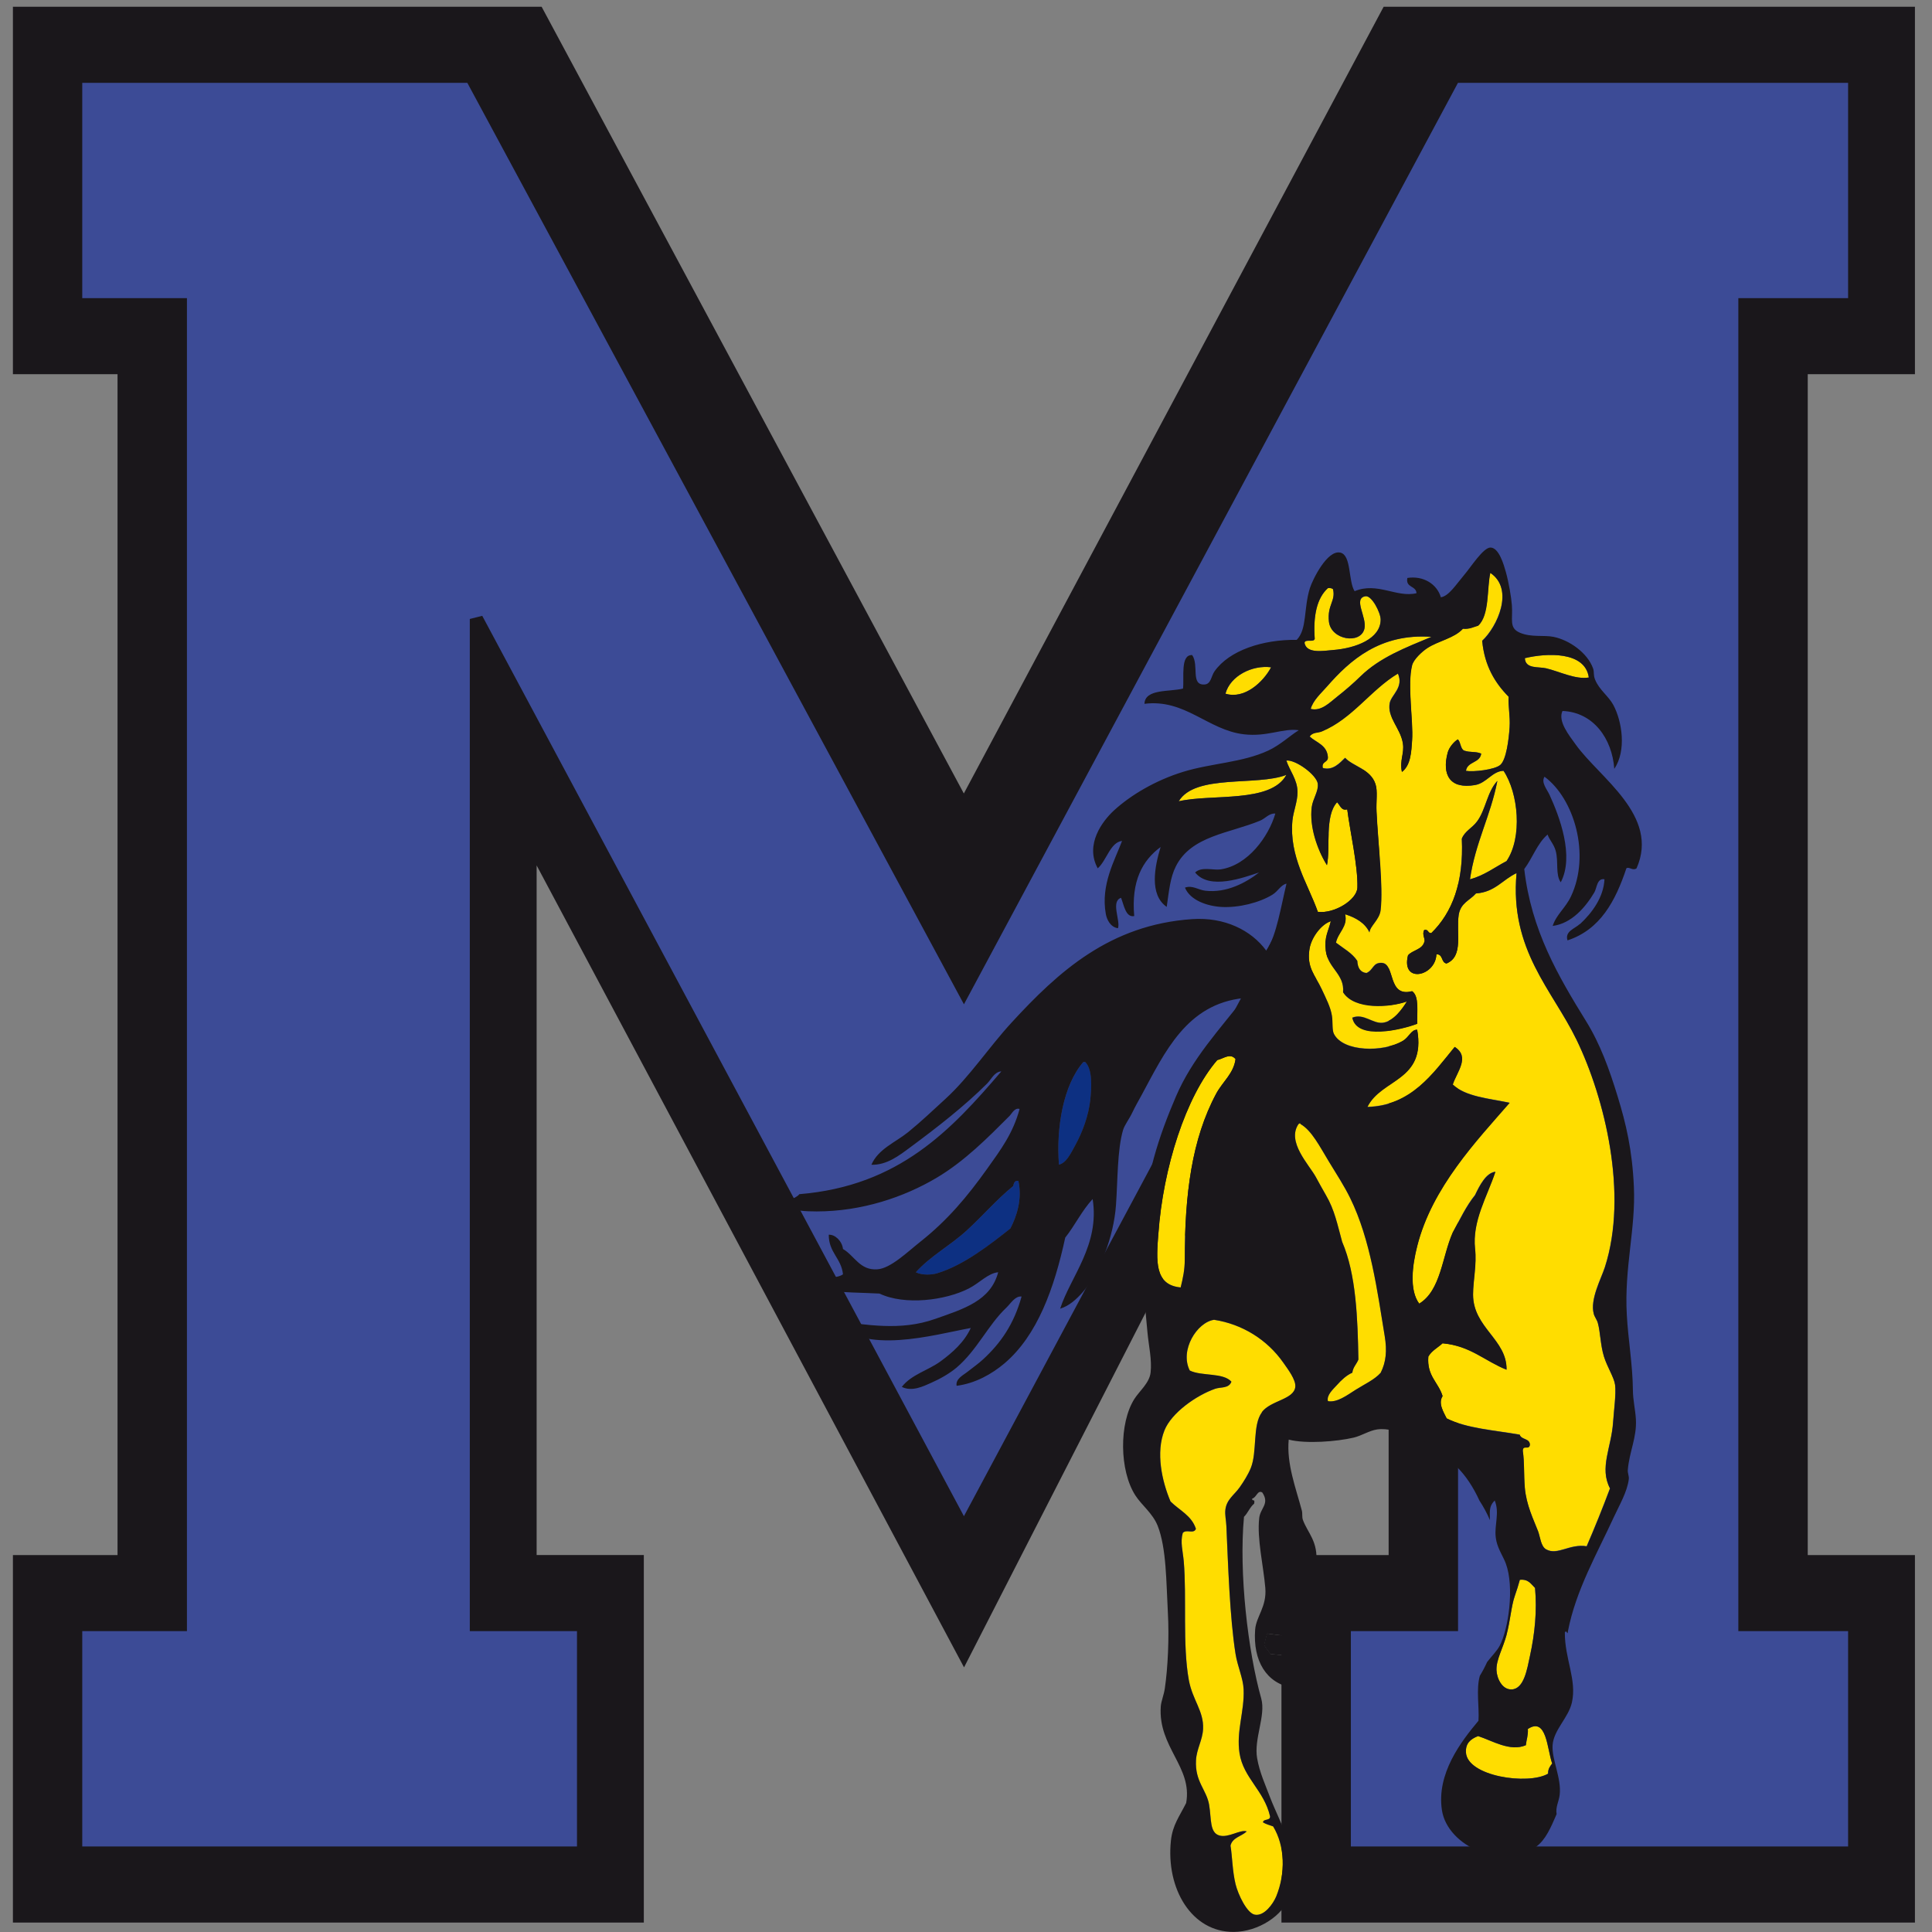
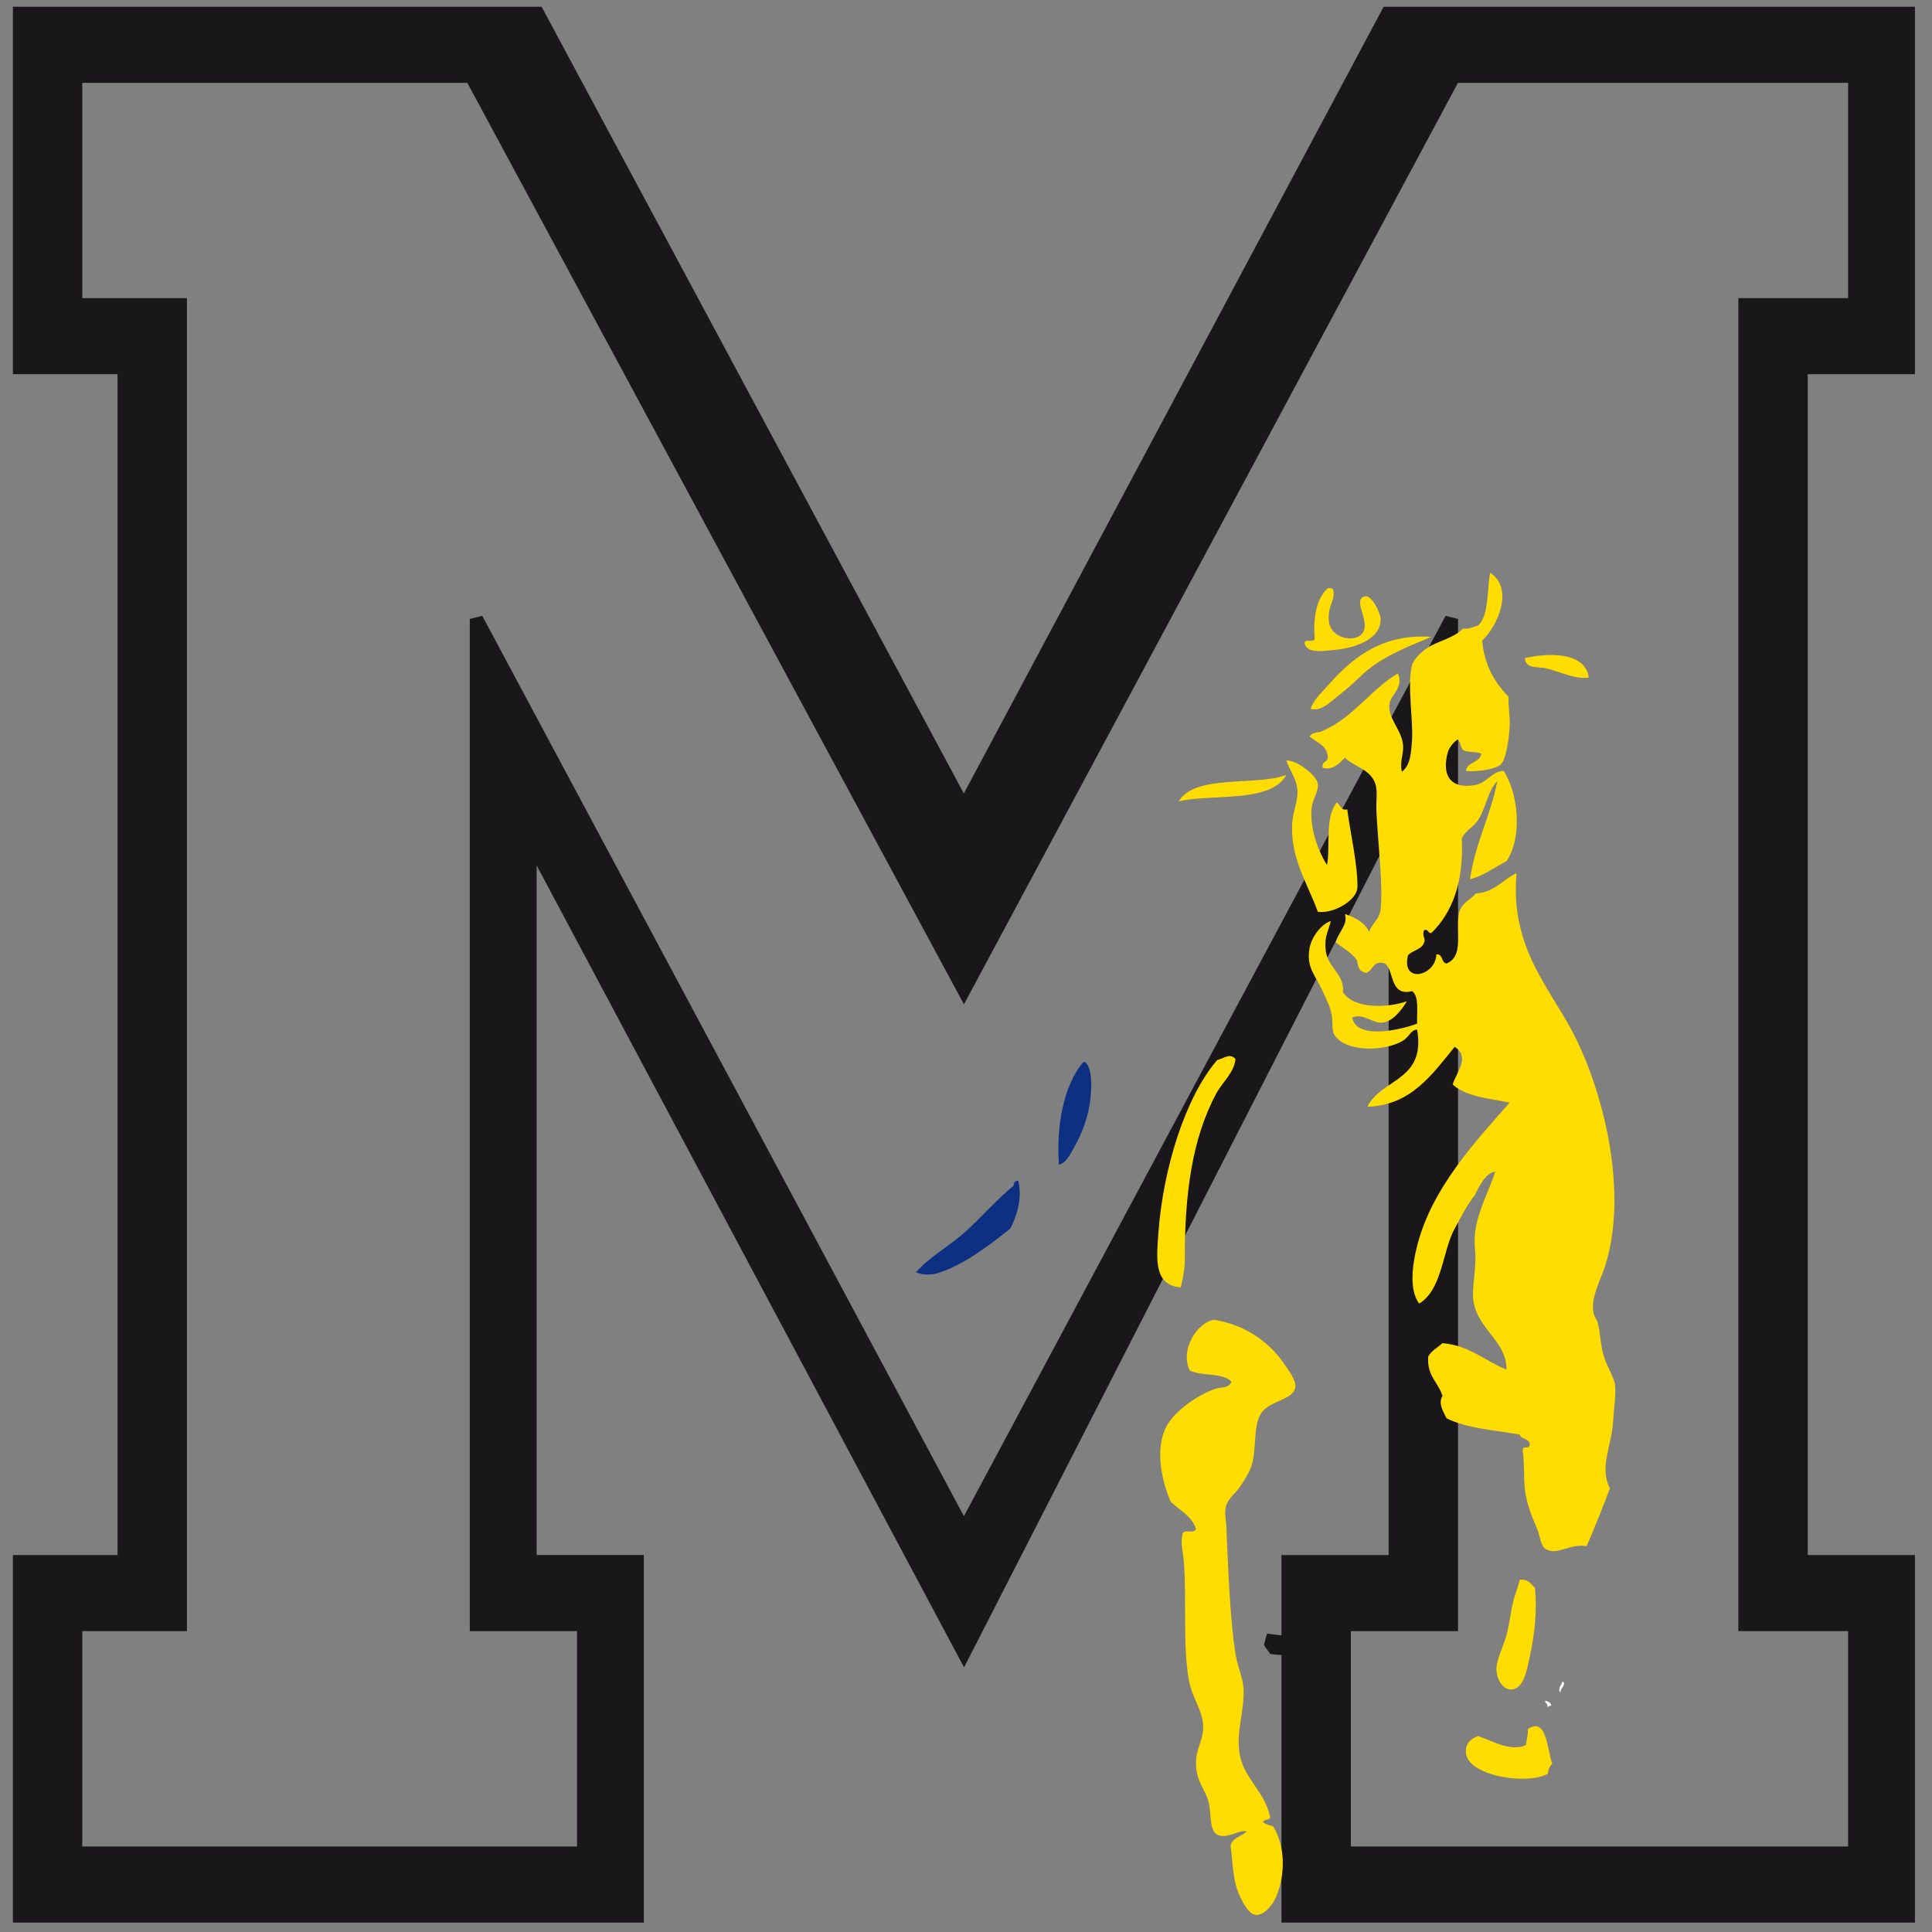
<svg xmlns="http://www.w3.org/2000/svg" id="Layer_1" data-name="Layer 1" viewBox="0 0 270 270">
  <rect x="0" y="0" width="270" height="270" fill="#808080" stroke="none" />
  <defs>
    <style>
      .cls-1 {
        fill: #0d3082;
      }

      .cls-1, .cls-2, .cls-3, .cls-4 {
        fill-rule: evenodd;
      }

      .cls-2 {
        fill: #fff;
      }

      .cls-3 {
        fill: #fd0;
      }

      .cls-5 {
        fill: #3c4b96;
      }

      .cls-4, .cls-6 {
        fill: #1a171b;
      }

      .cls-6 {
        stroke: #1a171b;
        stroke-width: 1.85px;
      }
    </style>
  </defs>
-   <path class="cls-5" d="M261.32,46.95l-13.08.29.29,174.8h12.79v41.32h-78.67l.51-41.03,16.88.29-2.55-122.49-62.26,120.64-65.85-117.76.87,119.61s14.19-1.24,14.45,1.44c1.04,10.89,0,39.29,0,39.29H6.32v-41.32l14.83.29-.29-174.22s-14.54-.29-14.54-.29V5.25s64.52,0,64.52,0l63.87,119.71L196.24,5.25h65.09v41.7Z" />
  <g>
    <path class="cls-6" d="M89.05,267.75v-49.51h-14.98v-101l60.64,113.78,60.28-117.77v105h-14.98v49.51h86.68v-49.51h-14.98V51.37h14.98V1.87h-72.77l-59.22,110.98L75.14,1.87H2.73v49.5h14.62v166.88H2.73v49.51h86.32ZM10.57,258.97v-31.94h14.63V42.59h-14.63V10.65h55.29l68.85,127.75L203.2,10.65h56v31.94h-15.34v184.44h15.34v31.94h-71.34v-31.94h14.98V86.5l-68.13,127.35-68.13-127.35v140.53h14.98v31.94H10.57Z" />
    <g>
-       <path class="cls-3" d="M207.14,89.57c.33,3.5,1.79,5.87,3.69,7.8-.09,1.21.24,2.74.14,4.26-.11,1.71-.46,4.5-1.28,5.25-.77.7-3.82,1.03-4.82.85.18-1.33,1.96-1.07,2.13-2.41-.81-.35-1.47-.11-2.41-.43-.51-.29-.44-1.17-.85-1.56-.48.27-1.2,1.05-1.42,1.84-.84,3.11.31,5.16,3.83,4.54,1.61-.28,2.38-1.93,3.97-1.99,2.08,3.11,2.67,9.3.42,12.62-1.68.88-3.1,2-5.11,2.55.74-5.12,2.88-8.85,3.83-13.76-1.45,1.56-1.61,4.02-2.84,5.67-.69.93-1.73,1.36-2.13,2.41.28,6.1-1.32,10.32-4.26,13.19-.53.05-.37-.58-.99-.43-.38.64.23,1.32,0,1.7-.31,1.06-1.64,1.1-2.27,1.84-1,4,3.85,2.97,3.97-.14.96-.06.63,1.16,1.42,1.28,2.42-1.02,1.31-4.32,1.7-6.81.27-1.67,1.54-1.99,2.41-2.98,2.66-.18,3.73-1.94,5.67-2.84-.97,10.77,5,16.31,8.37,23.26,3.96,8.18,7.24,21.61,3.97,31.78-.54,1.67-2.1,4.5-1.56,6.53.11.43.43.79.57,1.28.36,1.29.36,3.09.85,4.68.46,1.49,1.42,2.92,1.56,3.97.16,1.27-.16,3.49-.28,5.25-.23,3.5-1.95,6.34-.43,9.22-1.03,2.75-2.12,5.45-3.26,8.09-2.38-.39-4.09,1.33-5.67.43-.75-.43-.82-1.73-1.13-2.55-.61-1.58-1.65-3.66-1.85-6.1-.15-1.84-.04-3.55-.28-5.11-.01-.92.88-.06.99-.85,0-.94-1.21-.68-1.42-1.42-3.54-.62-7.45-.87-10.21-2.27-.39-.83-1.24-2.09-.57-3.12-.58-1.93-2.22-2.8-1.99-5.53.46-.81,1.32-1.24,1.99-1.85,3.87.34,5.92,2.5,8.94,3.69.07-4.23-4.68-5.87-4.68-10.5,0-2,.53-4.18.28-6.38-.43-3.9,1.7-7.33,2.84-10.78-1.32.16-2.21,1.94-2.84,3.26-1.25,1.54-2.13,3.45-3.12,5.25-1.49,3.38-1.65,8.09-4.68,9.93-1.42-1.9-.97-5.39-.28-8.08,2.07-8.18,8.29-14.69,12.91-20-2.89-.61-6.16-.84-7.95-2.55.56-1.75,2.48-3.86.28-5.25-3.05,3.72-6.07,8.21-12.2,8.37,1.95-3.96,8.22-3.6,6.95-10.78-.87.02-1.11,1.04-1.99,1.56-2.71,1.61-8.35,1.57-9.65-.99-.28-.56-.13-1.6-.28-2.55-.19-1.2-.84-2.44-1.42-3.69-.89-1.93-2.16-3.03-1.7-5.67.28-1.61,1.67-3.43,2.98-3.83-.37,1.54-.93,2.17-.71,4.11.28,2.45,2.65,3.28,2.41,5.82,1.58,2.5,6.54,2.14,8.94,1.28-.65,1.05-1.87,2.81-3.4,2.98-1.41.15-2.65-1.36-4.25-.71.62,3.24,7.02,1.65,9.08.85-.07-1.68.31-3.81-.71-4.54-3.51.93-2.31-3.89-4.26-3.97-1.26-.05-1.12.97-2.13,1.42-.89-.1-1.23-.76-1.28-1.7-.73-1.11-1.94-1.74-2.98-2.55.31-1.47,1.68-2.21,1.28-3.97,1.49.5,2.77,1.2,3.4,2.55.07-.91,1.4-1.76,1.56-3.12.39-3.36-.37-9.38-.57-13.76-.07-1.45.18-2.84-.14-3.83-.67-2.12-3.18-2.5-4.25-3.69-.74.72-1.71,1.83-3.12,1.42-.22-.98.79-.72.71-1.56-.14-1.66-1.61-1.98-2.55-2.84.43-.63,1.13-.47,1.7-.71,4.29-1.78,6.82-5.8,10.64-8.09.85,1.94-.9,2.96-1.14,4.11-.41,2.01,1.52,3.54,1.84,5.67.22,1.43-.48,2.32-.14,3.97,1.24-.94,1.31-2.81,1.42-4.4.19-2.78-.7-7.69,0-10.5.2-.82,1.38-1.92,2.13-2.41,1.56-1.02,3.76-1.37,4.97-2.7.93.08,1.46-.24,2.13-.43,1.61-1.47,1.21-5.21,1.7-7.38,3.4,2.29.98,7.54-1.14,9.5Z" />
+       <path class="cls-3" d="M207.14,89.57c.33,3.5,1.79,5.87,3.69,7.8-.09,1.21.24,2.74.14,4.26-.11,1.71-.46,4.5-1.28,5.25-.77.7-3.82,1.03-4.82.85.18-1.33,1.96-1.07,2.13-2.41-.81-.35-1.47-.11-2.41-.43-.51-.29-.44-1.17-.85-1.56-.48.27-1.2,1.05-1.42,1.84-.84,3.11.31,5.16,3.83,4.54,1.61-.28,2.38-1.93,3.97-1.99,2.08,3.11,2.67,9.3.42,12.62-1.68.88-3.1,2-5.11,2.55.74-5.12,2.88-8.85,3.83-13.76-1.45,1.56-1.61,4.02-2.84,5.67-.69.93-1.73,1.36-2.13,2.41.28,6.1-1.32,10.32-4.26,13.19-.53.05-.37-.58-.99-.43-.38.64.23,1.32,0,1.7-.31,1.06-1.64,1.1-2.27,1.84-1,4,3.85,2.97,3.97-.14.96-.06.63,1.16,1.42,1.28,2.42-1.02,1.31-4.32,1.7-6.81.27-1.67,1.54-1.99,2.41-2.98,2.66-.18,3.73-1.94,5.67-2.84-.97,10.77,5,16.31,8.37,23.26,3.96,8.18,7.24,21.61,3.97,31.78-.54,1.67-2.1,4.5-1.56,6.53.11.43.43.79.57,1.28.36,1.29.36,3.09.85,4.68.46,1.49,1.42,2.92,1.56,3.97.16,1.27-.16,3.49-.28,5.25-.23,3.5-1.95,6.34-.43,9.22-1.03,2.75-2.12,5.45-3.26,8.09-2.38-.39-4.09,1.33-5.67.43-.75-.43-.82-1.73-1.13-2.55-.61-1.58-1.65-3.66-1.85-6.1-.15-1.84-.04-3.55-.28-5.11-.01-.92.88-.06.99-.85,0-.94-1.21-.68-1.42-1.42-3.54-.62-7.45-.87-10.21-2.27-.39-.83-1.24-2.09-.57-3.12-.58-1.93-2.22-2.8-1.99-5.53.46-.81,1.32-1.24,1.99-1.85,3.87.34,5.92,2.5,8.94,3.69.07-4.23-4.68-5.87-4.68-10.5,0-2,.53-4.18.28-6.38-.43-3.9,1.7-7.33,2.84-10.78-1.32.16-2.21,1.94-2.84,3.26-1.25,1.54-2.13,3.45-3.12,5.25-1.49,3.38-1.65,8.09-4.68,9.93-1.42-1.9-.97-5.39-.28-8.08,2.07-8.18,8.29-14.69,12.91-20-2.89-.61-6.16-.84-7.95-2.55.56-1.75,2.48-3.86.28-5.25-3.05,3.72-6.07,8.21-12.2,8.37,1.95-3.96,8.22-3.6,6.95-10.78-.87.02-1.11,1.04-1.99,1.56-2.71,1.61-8.35,1.57-9.65-.99-.28-.56-.13-1.6-.28-2.55-.19-1.2-.84-2.44-1.42-3.69-.89-1.93-2.16-3.03-1.7-5.67.28-1.61,1.67-3.43,2.98-3.83-.37,1.54-.93,2.17-.71,4.11.28,2.45,2.65,3.28,2.41,5.82,1.58,2.5,6.54,2.14,8.94,1.28-.65,1.05-1.87,2.81-3.4,2.98-1.41.15-2.65-1.36-4.25-.71.62,3.24,7.02,1.65,9.08.85-.07-1.68.31-3.81-.71-4.54-3.51.93-2.31-3.89-4.26-3.97-1.26-.05-1.12.97-2.13,1.42-.89-.1-1.23-.76-1.28-1.7-.73-1.11-1.94-1.74-2.98-2.55.31-1.47,1.68-2.21,1.28-3.97,1.49.5,2.77,1.2,3.4,2.55.07-.91,1.4-1.76,1.56-3.12.39-3.36-.37-9.38-.57-13.76-.07-1.45.18-2.84-.14-3.83-.67-2.12-3.18-2.5-4.25-3.69-.74.72-1.71,1.83-3.12,1.42-.22-.98.79-.72.71-1.56-.14-1.66-1.61-1.98-2.55-2.84.43-.63,1.13-.47,1.7-.71,4.29-1.78,6.82-5.8,10.64-8.09.85,1.94-.9,2.96-1.14,4.11-.41,2.01,1.52,3.54,1.84,5.67.22,1.43-.48,2.32-.14,3.97,1.24-.94,1.31-2.81,1.42-4.4.19-2.78-.7-7.69,0-10.5.2-.82,1.38-1.92,2.13-2.41,1.56-1.02,3.76-1.37,4.97-2.7.93.08,1.46-.24,2.13-.43,1.61-1.47,1.21-5.21,1.7-7.38,3.4,2.29.98,7.54-1.14,9.5" />
      <path class="cls-3" d="M186.29,82.34c.41,1.67-.83,2.2-.57,4.54.28,2.56,4.43,3.23,4.96.99.38-1.6-1.64-4.23.14-4.54.88-.15,2.13,2.3,2.13,3.26,0,2.69-3.47,4.01-6.67,4.26-1.29.1-3.68.56-3.97-.99.04-.62,1.3-.02,1.42-.57-.23-3.2.28-5.68,1.84-7.09.33-.05.55.02.71.14Z" />
      <path class="cls-3" d="M200.05,89c-3.65,1.52-7.22,2.88-9.93,5.53-.99.97-2.15,1.97-3.26,2.84-1,.78-2.2,2.08-3.69,1.7.35-1.22,1.43-2.16,2.27-3.12,3.21-3.67,7.42-7.46,14.61-6.95Z" />
      <path class="cls-3" d="M222.04,94.68c-1.85.32-4.1-.84-5.96-1.28-1.1-.26-2.9.12-2.98-1.42,3.02-.73,8.42-1,8.94,2.7Z" />
-       <path class="cls-3" d="M177.64,93.26c-1.11,2.08-3.73,4.51-6.38,3.69.68-2.52,3.78-4.03,6.38-3.69Z" />
      <path class="cls-3" d="M185.44,120.92c.52-2.46-.35-6.87,1.42-8.8.47.49.58,1.2,1.42.99.37,2.97,1.51,7.93,1.42,10.92-.05,1.74-3.26,3.7-5.53,3.4-1.37-3.86-4.03-7.74-3.55-12.77.13-1.29.72-2.64.71-3.97,0-1.73-1.12-3.02-1.56-4.4,1.24-.17,4.24,1.98,4.4,3.26.13.99-.71,2.1-.85,3.26-.32,2.62.7,5.78,2.13,8.09Z" />
      <path class="cls-3" d="M179.77,108.29c-2.16,3.99-10.43,2.62-15.04,3.69,2.3-3.85,10.96-2.08,15.04-3.69Z" />
      <path class="cls-3" d="M172.67,148.01c-.26,2.01-1.79,3.14-2.7,4.82-3.41,6.35-4.4,14.05-4.4,23.26,0,1.37-.25,2.53-.57,3.83-3.72-.34-3.39-3.81-3.12-7.52.65-9.15,3.82-19.16,8.23-24.26.86-.19,1.81-1.04,2.55-.14Z" />
      <path class="cls-1" d="M151.68,148.44c1.03,1.03.87,3.55.71,5.11-.26,2.43-1.13,4.7-2.13,6.52-.62,1.13-1.24,2.47-2.27,2.7-.4-5.19.61-11.11,3.4-14.33h.28Z" />
-       <path class="cls-3" d="M185.58,195.81c-.22-.85.75-1.68,1.28-2.27.58-.66,1.36-1.38,2.13-1.7.1-.79.6-1.2.85-1.84-.1-5.68-.31-11.92-2.27-16.45-.67-2.42-1.05-4.45-2.27-6.53-.5-.85-.95-1.7-1.42-2.55-.94-1.71-4.1-4.91-2.41-7.38.13-.09.25-.17.28,0,1.57.9,2.68,3.13,3.97,5.25,1.05,1.72,2.17,3.45,2.98,5.11,2.84,5.79,3.79,13.02,4.82,19.29.33,2.04.19,3.6-.57,5.11-.87.98-2.32,1.63-3.55,2.41-1.19.76-2.56,1.79-3.83,1.56Z" />
      <path class="cls-1" d="M142.32,165.03c.57,2.61-.27,5.02-1.13,6.67-2.66,2.1-6.46,5.12-10.21,6.24-.67.2-2.02.33-2.98-.14,2.06-2.29,4.76-3.69,7.09-5.82,2.23-2.03,4.18-4.33,6.53-6.24.05-.33.15-.61.43-.71h.28Z" />
      <path class="cls-3" d="M177.5,253.83c.06.67-.92.31-.99.85.4.26.93.39,1.42.57,1.67,2.74,1.75,6.57.43,9.79-.43,1.03-1.67,2.78-2.98,2.55-1.1-.19-2.34-2.8-2.7-4.26-.45-1.84-.46-3.95-.71-5.39.27-1.15,1.54-1.29,2.27-1.99-.93-.3-2.53.94-3.83.57-1.37-.4-1.1-2.34-1.42-4.26-.35-2.13-2-3.24-1.84-6.24.08-1.6.92-2.83.99-4.4.11-2.49-1.47-4.01-1.99-6.81-.9-4.93-.28-11.57-.71-16.6-.13-1.46-.51-2.68-.14-3.97.51-.58,1.52.2,1.84-.57-.59-1.86-2.32-2.6-3.55-3.83-1.21-2.85-2.08-6.86-.85-9.93.98-2.45,4.42-4.88,7.09-5.82.78-.27,1.91-.01,2.27-.99-1.16-1.3-4.18-.74-5.82-1.56-1.44-2.83,1.01-6.75,3.4-7.09,3.96.61,7.42,2.79,9.65,5.96.65.93,1.79,2.41,1.7,3.4-.17,1.8-3.44,1.89-4.68,3.55-1.35,1.8-.63,5.51-1.56,7.8-.38.93-1.01,1.92-1.56,2.7-.76,1.07-1.82,1.68-1.99,3.12-.08.74.1,1.42.14,2.27.24,5.28.47,12.78,1.28,17.87.28,1.76,1.07,3.42,1.13,4.96.13,3.12-1.05,5.83-.57,8.94.54,3.45,3.43,5.19,4.26,8.79Z" />
      <path class="cls-3" d="M212.39,220.78c1.22-.13,1.57.61,2.13,1.14.29,3.2-.03,6.37-.71,9.5-.4,1.83-.82,4.6-2.55,4.68-1.35.06-2.09-1.56-2.13-2.7-.05-1.46.9-3.02,1.42-4.96.51-1.9.65-3.99,1.14-5.39.24-.68.53-1.59.71-2.27Z" />
      <path class="cls-4" d="M180.3,228.68c-1.21-.13-2.37-.26-3.22-.38-.17.49-.3,1.03-.43,1.56.2.51.61.81.85,1.28.7.08,1.73.22,2.76.17-.01-.88,0-1.75.04-2.63Z" />
-       <path class="cls-2" d="M215.94,233.26c.25.03.32.24.28.57-.26-.02-.3.17-.57.14-.12-.45.22-.44.28-.71Z" />
      <path class="cls-2" d="M218.35,234.96c.65.45-.3.9-.28,1.56-.45-.5.21-1.11.28-1.56Z" />
      <path class="cls-2" d="M215.94,237.66c.38.14.81.23.85.71-.25-.02-.3.17-.57.14.15-.53-.35-.4-.28-.85Z" />
      <path class="cls-3" d="M213.24,243.9c.08-.78.34-1.36.28-2.27,2.65-1.75,2.69,2.87,3.4,4.82-.28.38-.59.73-.57,1.42-2.81,1.64-11.32.37-11.49-2.98-.06-1.26.64-1.86,1.7-2.27,1.96.63,4.45,2.22,6.67,1.28Z" />
-       <path class="cls-4" d="M220.76,129.15c-.69.64-2.1,1-1.7,2.27,4.59-1.51,6.7-5.5,8.23-10.07.36-.28.89.39,1.42,0,3.27-7.38-5.2-12.66-8.51-17.31-.91-1.27-2.52-3.24-1.84-4.68,4.32.17,6.94,3.87,7.24,8.09,1.72-2.54,1.1-6.63-.14-8.94-.67-1.24-1.99-2.12-2.55-3.55-.27-.68-.08-.99-.28-1.56-.78-2.16-3.3-3.95-5.53-4.4-1.36-.27-3.09.1-4.68-.57-1.58-.67-.98-1.86-1.13-3.83-.08-1.11-.44-3.22-.85-4.68-.28-.99-.95-3.37-2.13-3.4-1.01-.03-2.77,2.76-3.69,3.83-1.12,1.32-2.15,2.97-3.26,3.12-.53-1.83-2.43-3.05-4.68-2.7-.27,1.4,1.22,1.05,1.28,2.13-2.76.67-5.48-1.61-8.65-.28-.9-1.4-.43-5.03-1.99-5.39-1.84-.43-3.89,3.8-4.26,4.96-.89,2.85-.37,5.73-1.84,7.23-4.71-.06-9.41,1.45-11.49,4.4-.48.68-.47,1.8-1.42,1.84-1.95.1-.72-2.71-1.7-4.11-1.68-.1-1.1,3.15-1.28,4.68-1.93.48-5.31.01-5.39,2.13,5.68-.72,8.86,3.67,13.9,4.26,3.3.38,5.45-.89,7.66-.57-1.3.82-2.6,2.07-4.25,2.84-3.67,1.7-7.93,1.75-11.92,2.98-3.84,1.18-7.32,3.25-9.65,5.39-1.59,1.46-4.1,4.75-2.27,8.09,1.24-1.08,1.75-3.64,3.4-3.83-1,2.68-3.01,6.11-2.27,10.21.14.78.65,1.85,1.7,1.99.37-1.07-1.05-3.75.43-4.25.4,1.01.65,2.79,1.84,2.55-.43-4.88,1.13-7.76,3.69-9.65-.83,2.72-1.62,6.66.85,8.37.33-2.28.49-4.11,1.28-5.67,2.15-4.28,7.48-4.6,11.77-6.38.75-.31,1.27-1.07,2.13-.99-.94,3.22-3.83,7.23-7.66,7.8-1,.15-2.64-.43-3.55.43,2,2.5,6.74.72,8.94,0-1.83,1.43-4.56,2.9-7.52,2.55-1-.12-1.81-.81-2.84-.43.73,1.76,3.07,2.58,5.11,2.7,2.43.13,5.28-.6,7.09-1.7.83-.5,1.17-1.37,1.99-1.56-.39,1.63-.72,3.32-1.13,4.96-.4,1.56-.87,3.23-1.7,4.4-2.09-2.85-5.83-4.71-10.35-4.4-11.5.78-18.7,7.34-25.25,14.47-3.24,3.53-5.84,7.54-9.22,10.64-1.78,1.63-3.48,3.25-5.25,4.68-1.75,1.41-4.16,2.33-5.11,4.54,2.16.06,3.89-1.3,5.39-2.41,3.76-2.78,7.63-5.79,10.78-8.94.6-.6,1.02-1.65,1.99-1.7-6.98,8.15-14.25,16.01-28.23,17.16-.54.69-1.77.69-1.99,1.7,1.06.63,2.88.71,4.4.71,6.35,0,12.23-2.01,16.74-4.68,3.96-2.34,7.23-5.67,10.21-8.65.35-.35.73-1.21,1.42-.99-.9,3.37-2.61,5.67-4.54,8.37-2.78,3.9-5.56,7.21-9.36,10.21-1.72,1.36-4.1,3.69-5.96,3.83-2.46.19-3.21-1.91-4.82-2.84-.13-1.12-1.13-2.06-1.99-1.99,0,2.51,1.75,3.26,1.99,5.53-.97.68-2.87.37-4.26.28-.91-.84-1.99-1.5-3.69-1.56,1.44,4.15,8.22,3.69,13.05,3.97,3.54,1.68,9.21.96,12.48-.71,1.53-.78,2.67-2.13,4.11-2.27-1.05,3.98-4.76,5.1-8.8,6.52-4.91,1.74-9.63.78-14.18.28,4.16,4.84,13.94,1.94,19.15.99-.92,1.99-2.54,3.43-4.25,4.68-1.73,1.26-4.05,1.82-5.39,3.55,1.41.71,2.99-.07,4.11-.57,1.25-.55,2.58-1.31,3.55-2.13,2.86-2.43,4.42-5.99,6.95-8.37.61-.58,1.21-1.65,2.13-1.56-1.08,3.88-2.92,6.52-5.39,8.79-.63.59-1.44,1.15-2.13,1.7-.59.48-1.74,1-1.56,1.99,2.62-.34,4.91-1.64,6.67-3.12,4.65-3.94,6.99-10.58,8.51-17.59,1.36-1.71,2.34-3.8,3.83-5.39,1.02,6.43-3.11,10.87-4.54,15.32,1.25-.38,2.24-1.28,3.12-2.27,2.37-2.69,4.36-7.69,4.68-12.2.25-3.42.17-7.71.99-10.5.2-.68.87-1.54,1.28-2.41.39-.83.86-1.64,1.28-2.41,3.27-6.03,6.31-12.8,14.33-13.62-3.41,4.43-7.2,8.39-9.5,13.76-2.33,5.43-4.36,11.36-4.68,18.58-.23,5.16.27,9.78.71,14.47.17,1.82.63,3.74.43,5.53-.17,1.47-1.55,2.56-2.27,3.69-2.15,3.39-2.1,10,.14,13.48.89,1.38,2.42,2.49,3.12,4.25,1.23,3.13,1.19,7.87,1.42,12.06.2,3.6,0,7.77-.42,10.64-.14.98-.51,1.77-.57,2.55-.39,5.7,4.46,8.43,3.55,13.48-.96,1.92-1.89,3.06-2.13,5.25-.72,6.74,2.9,12.82,8.79,12.77,3.44-.03,6.89-2.29,7.8-4.96,1.79-5.23-1.39-10.31-2.7-13.76-.67-1.77-1.5-3.57-1.84-5.53-.49-2.73,1.24-5.97.57-8.37-1.86-6.61-3.14-17.59-2.41-25.39.55-.54.82-1.35,1.42-1.84.16-.81-.3-.21-.28-.71.6-.11.75-1.26,1.42-.85,1.06,1.59-.26,2.15-.43,3.55-.34,2.89.6,6.75.85,9.79.22,2.64-1.28,3.98-1.42,5.82-.33,4.37,1.58,7.51,5.16,8.11-.16-1.51-.25-3.02-.27-4.54-1.03.05-2.06-.09-2.76-.17-.24-.47-.65-.77-.85-1.28.13-.53.25-1.07.43-1.56.85.13,2.02.26,3.22.38.1-2.49.4-4.96.89-7.39.34-1.69,1.45-2.56,2.72-2.78.29-3.12-1.19-4.24-1.87-6.11-.14-.38-.04-.88-.14-1.28-.83-3.13-2.16-6.55-1.84-9.93,2.41.62,6.75.27,9.08-.28,1.1-.26,2.18-.98,3.26-1.14,3.12-.44,5.25,2.19,8.37,1.7.02.59.03,1.14.04,1.68.3.26.6.53.89.81.64.14,1.24.44,1.75.93,1.35,1.31,2.42,2.97,3.26,4.81.57.88,1.07,1.79,1.47,2.74.02-.96-.23-1.87.67-2.74.71,1.72-.06,3.38.14,5.11.02.18.05.35.09.52,0,0,0,.02,0,.03.28,1.22.96,2.17,1.32,3.14,1.23,3.31.36,9.19-.85,11.49-.41.77-1.13,1.46-1.76,2.28-.3.66-.64,1.31-1.02,1.93-.54,1.92-.06,4.37-.19,6.28-2.46,2.93-5.87,7.39-5.11,12.48.78,5.15,8.64,8.48,13.19,5.11,1.32-.98,2.03-2.67,2.84-4.54-.17-.99.31-1.72.43-2.7.27-2.36-1.13-4.91-.99-6.95.15-2.13,2.22-3.82,2.7-5.96.71-3.18-1.01-6.08-.99-9.79.28-.46.38.56.43-.14,1.09-5.74,4.15-11.02,6.38-15.89.82-1.78,1.91-3.6,2.13-5.39.05-.42-.18-.86-.14-1.28.21-2.56,1.28-4.55,1.13-7.09-.07-1.29-.41-2.64-.42-4.11-.03-3.53-.66-6.97-.85-10.5-.37-6.57,1.26-12.02.99-17.87-.23-5.17-1.1-8.82-2.27-12.63-1.16-3.8-2.45-7.35-4.4-10.5-3.9-6.31-7.67-12.71-8.65-21.28,1.16-1.53,1.81-3.58,3.26-4.82.25.75.87,1.32,1.13,2.27.42,1.48-.06,3.34.71,4.4,1.93-3.65-.19-9.22-1.56-12.2-.37-.81-1.22-1.75-.71-2.55,4.14,3.05,6.47,10.88,3.69,16.74-.77,1.62-2.03,2.51-2.55,4.11,2.65-.34,4.58-2.6,5.82-4.68.37-.62.36-2.03,1.42-1.84-.12,2.52-1.75,4.71-3.4,6.24ZM171.26,96.94c.68-2.52,3.78-4.03,6.38-3.69-1.11,2.08-3.73,4.51-6.38,3.69ZM141.18,171.7c-2.66,2.1-6.46,5.12-10.21,6.24-.67.2-2.02.33-2.98-.14,2.06-2.29,4.76-3.69,7.09-5.82,2.23-2.03,4.18-4.33,6.53-6.24.05-.33.15-.61.43-.71h.28c.57,2.61-.27,5.02-1.13,6.67ZM152.39,153.54c-.26,2.43-1.13,4.7-2.13,6.52-.62,1.13-1.24,2.47-2.27,2.7-.4-5.19.61-11.11,3.4-14.33h.28c1.03,1.03.87,3.55.71,5.11ZM200.05,89c-3.65,1.52-7.22,2.88-9.93,5.53-.99.97-2.15,1.97-3.26,2.84-1,.78-2.2,2.08-3.69,1.7.35-1.22,1.43-2.16,2.27-3.12,3.21-3.67,7.42-7.46,14.61-6.95ZM183.74,89.28c-.23-3.2.28-5.68,1.84-7.09.33-.05.55.02.71.14.41,1.67-.83,2.2-.57,4.54.28,2.56,4.43,3.23,4.96.99.38-1.6-1.64-4.23.14-4.54.88-.15,2.13,2.3,2.13,3.26,0,2.69-3.47,4.01-6.67,4.26-1.29.1-3.68.56-3.97-.99.04-.62,1.3-.02,1.42-.57ZM184.16,109.57c.13.99-.71,2.1-.85,3.26-.32,2.62.7,5.78,2.13,8.09.52-2.46-.35-6.87,1.42-8.8.47.49.58,1.2,1.42.99.37,2.97,1.51,7.93,1.42,10.92-.05,1.74-3.26,3.7-5.53,3.4-1.37-3.86-4.03-7.74-3.55-12.77.13-1.29.72-2.64.71-3.97,0-1.73-1.12-3.02-1.56-4.4,1.24-.17,4.24,1.98,4.4,3.26ZM164.73,111.98c2.3-3.85,10.96-2.08,15.04-3.69-2.16,3.99-10.43,2.62-15.04,3.69ZM161.89,172.41c.65-9.15,3.82-19.16,8.23-24.26.86-.19,1.81-1.04,2.55-.14-.26,2.01-1.79,3.14-2.7,4.82-3.41,6.35-4.4,14.05-4.4,23.26,0,1.37-.25,2.53-.57,3.83-3.72-.34-3.39-3.81-3.12-7.52ZM176.36,197.37c-1.35,1.8-.63,5.51-1.56,7.8-.38.93-1.01,1.92-1.56,2.7-.76,1.07-1.82,1.68-1.99,3.12-.08.74.1,1.42.14,2.27.24,5.28.47,12.78,1.28,17.87.28,1.76,1.07,3.42,1.13,4.96.13,3.12-1.05,5.83-.57,8.94.54,3.45,3.43,5.19,4.26,8.79.06.67-.92.31-.99.85.4.26.93.39,1.42.57,1.67,2.74,1.75,6.57.43,9.79-.43,1.03-1.67,2.78-2.98,2.55-1.1-.19-2.34-2.8-2.7-4.26-.45-1.84-.46-3.95-.71-5.39.27-1.15,1.54-1.29,2.27-1.99-.93-.3-2.53.94-3.83.57-1.37-.4-1.1-2.34-1.42-4.26-.35-2.13-2-3.24-1.84-6.24.08-1.6.92-2.83.99-4.4.11-2.49-1.47-4.01-1.99-6.81-.9-4.93-.28-11.57-.71-16.6-.13-1.46-.51-2.68-.14-3.97.51-.58,1.52.2,1.84-.57-.59-1.86-2.32-2.6-3.55-3.83-1.21-2.85-2.08-6.86-.85-9.93.98-2.45,4.42-4.88,7.09-5.82.78-.27,1.91-.01,2.27-.99-1.16-1.3-4.18-.74-5.82-1.56-1.44-2.83,1.01-6.75,3.4-7.09,3.96.61,7.42,2.79,9.65,5.96.65.93,1.79,2.41,1.7,3.4-.17,1.8-3.44,1.89-4.68,3.55ZM192.96,191.84c-.87.98-2.32,1.63-3.55,2.41-1.19.76-2.56,1.79-3.83,1.56-.22-.85.75-1.68,1.28-2.27.58-.66,1.36-1.38,2.13-1.7.1-.79.6-1.2.85-1.84-.1-5.68-.31-11.92-2.27-16.45-.67-2.42-1.05-4.45-2.27-6.53-.5-.85-.95-1.7-1.42-2.55-.94-1.71-4.1-4.91-2.41-7.38.13-.09.25-.17.28,0,1.57.9,2.68,3.13,3.97,5.25,1.05,1.72,2.17,3.45,2.98,5.11,2.84,5.79,3.79,13.02,4.82,19.29.33,2.04.19,3.6-.57,5.11ZM210.55,228.44c.51-1.9.65-3.99,1.14-5.39.24-.68.53-1.59.71-2.27,1.22-.13,1.57.61,2.13,1.14.29,3.2-.03,6.37-.71,9.5-.4,1.83-.82,4.6-2.55,4.68-1.35.06-2.09-1.56-2.13-2.7-.05-1.46.9-3.02,1.42-4.96ZM216.36,247.87c-2.81,1.64-11.32.37-11.49-2.98-.06-1.26.64-1.86,1.7-2.27,1.96.63,4.45,2.22,6.67,1.28.08-.78.34-1.36.28-2.27,2.65-1.75,2.69,2.87,3.4,4.82-.28.38-.59.73-.57,1.42ZM220.33,145.31c3.96,8.18,7.24,21.61,3.97,31.78-.54,1.67-2.1,4.5-1.56,6.53.11.43.43.79.57,1.28.36,1.29.36,3.09.85,4.68.46,1.49,1.42,2.92,1.56,3.97.16,1.27-.16,3.49-.28,5.25-.23,3.5-1.95,6.34-.43,9.22-1.03,2.75-2.12,5.45-3.26,8.09-2.38-.39-4.09,1.33-5.67.43-.75-.43-.82-1.73-1.13-2.55-.61-1.58-1.65-3.66-1.85-6.1-.15-1.84-.04-3.55-.28-5.11-.01-.92.88-.06.99-.85,0-.94-1.21-.68-1.42-1.42-3.54-.62-7.45-.87-10.21-2.27-.39-.83-1.24-2.09-.57-3.12-.58-1.93-2.22-2.8-1.99-5.53.46-.81,1.32-1.24,1.99-1.85,3.87.34,5.92,2.5,8.94,3.69.07-4.23-4.68-5.87-4.68-10.5,0-2,.53-4.18.28-6.38-.43-3.9,1.7-7.33,2.84-10.78-1.32.16-2.21,1.94-2.84,3.26-1.25,1.54-2.13,3.45-3.12,5.25-1.49,3.38-1.65,8.09-4.68,9.93-1.42-1.9-.97-5.39-.28-8.08,2.07-8.18,8.29-14.69,12.91-20-2.89-.61-6.16-.84-7.95-2.55.56-1.75,2.48-3.86.28-5.25-3.05,3.72-6.07,8.21-12.2,8.37,1.95-3.96,8.22-3.6,6.95-10.78-.87.02-1.11,1.04-1.99,1.56-2.71,1.61-8.35,1.57-9.65-.99-.28-.56-.13-1.6-.28-2.55-.19-1.2-.84-2.44-1.42-3.69-.89-1.93-2.16-3.03-1.7-5.67.28-1.61,1.67-3.43,2.98-3.83-.37,1.54-.93,2.17-.71,4.11.28,2.45,2.65,3.28,2.41,5.82,1.58,2.5,6.54,2.14,8.94,1.28-.65,1.05-1.87,2.81-3.4,2.98-1.41.15-2.65-1.36-4.25-.71.62,3.24,7.02,1.65,9.08.85-.07-1.68.31-3.81-.71-4.54-3.51.93-2.31-3.89-4.26-3.97-1.26-.05-1.12.97-2.13,1.42-.89-.1-1.23-.76-1.28-1.7-.73-1.11-1.94-1.74-2.98-2.55.31-1.47,1.68-2.21,1.28-3.97,1.49.5,2.77,1.2,3.4,2.55.07-.91,1.4-1.76,1.56-3.12.39-3.36-.37-9.38-.57-13.76-.07-1.45.18-2.84-.14-3.83-.67-2.12-3.18-2.5-4.25-3.69-.74.72-1.71,1.83-3.12,1.42-.22-.98.79-.72.71-1.56-.14-1.66-1.61-1.98-2.55-2.84.43-.63,1.13-.47,1.7-.71,4.29-1.78,6.82-5.8,10.64-8.09.85,1.94-.9,2.96-1.14,4.11-.41,2.01,1.52,3.54,1.84,5.67.22,1.43-.48,2.32-.14,3.97,1.24-.94,1.31-2.81,1.42-4.4.19-2.78-.7-7.69,0-10.5.2-.82,1.38-1.92,2.13-2.41,1.56-1.02,3.76-1.37,4.97-2.7.93.08,1.46-.24,2.13-.43,1.61-1.47,1.21-5.21,1.7-7.38,3.4,2.29.98,7.54-1.14,9.5.33,3.5,1.79,5.87,3.69,7.8-.09,1.21.24,2.74.14,4.26-.11,1.71-.46,4.5-1.28,5.25-.77.7-3.82,1.03-4.82.85.18-1.33,1.96-1.07,2.13-2.41-.81-.35-1.47-.11-2.41-.43-.51-.29-.44-1.17-.85-1.56-.48.27-1.2,1.05-1.42,1.84-.84,3.11.31,5.16,3.83,4.54,1.61-.28,2.38-1.93,3.97-1.99,2.08,3.11,2.67,9.3.42,12.62-1.68.88-3.1,2-5.11,2.55.74-5.12,2.88-8.85,3.83-13.76-1.45,1.56-1.61,4.02-2.84,5.67-.69.93-1.73,1.36-2.13,2.41.28,6.1-1.32,10.32-4.26,13.19-.53.05-.37-.58-.99-.43-.38.64.23,1.32,0,1.7-.31,1.06-1.64,1.1-2.27,1.84-1,4,3.85,2.97,3.97-.14.96-.06.63,1.16,1.42,1.28,2.42-1.02,1.31-4.32,1.7-6.81.27-1.67,1.54-1.99,2.41-2.98,2.66-.18,3.73-1.94,5.67-2.84-.97,10.77,5,16.31,8.37,23.26ZM216.08,93.4c-1.1-.26-2.9.12-2.98-1.42,3.02-.73,8.42-1,8.94,2.7-1.85.32-4.1-.84-5.96-1.28Z" />
    </g>
  </g>
</svg>